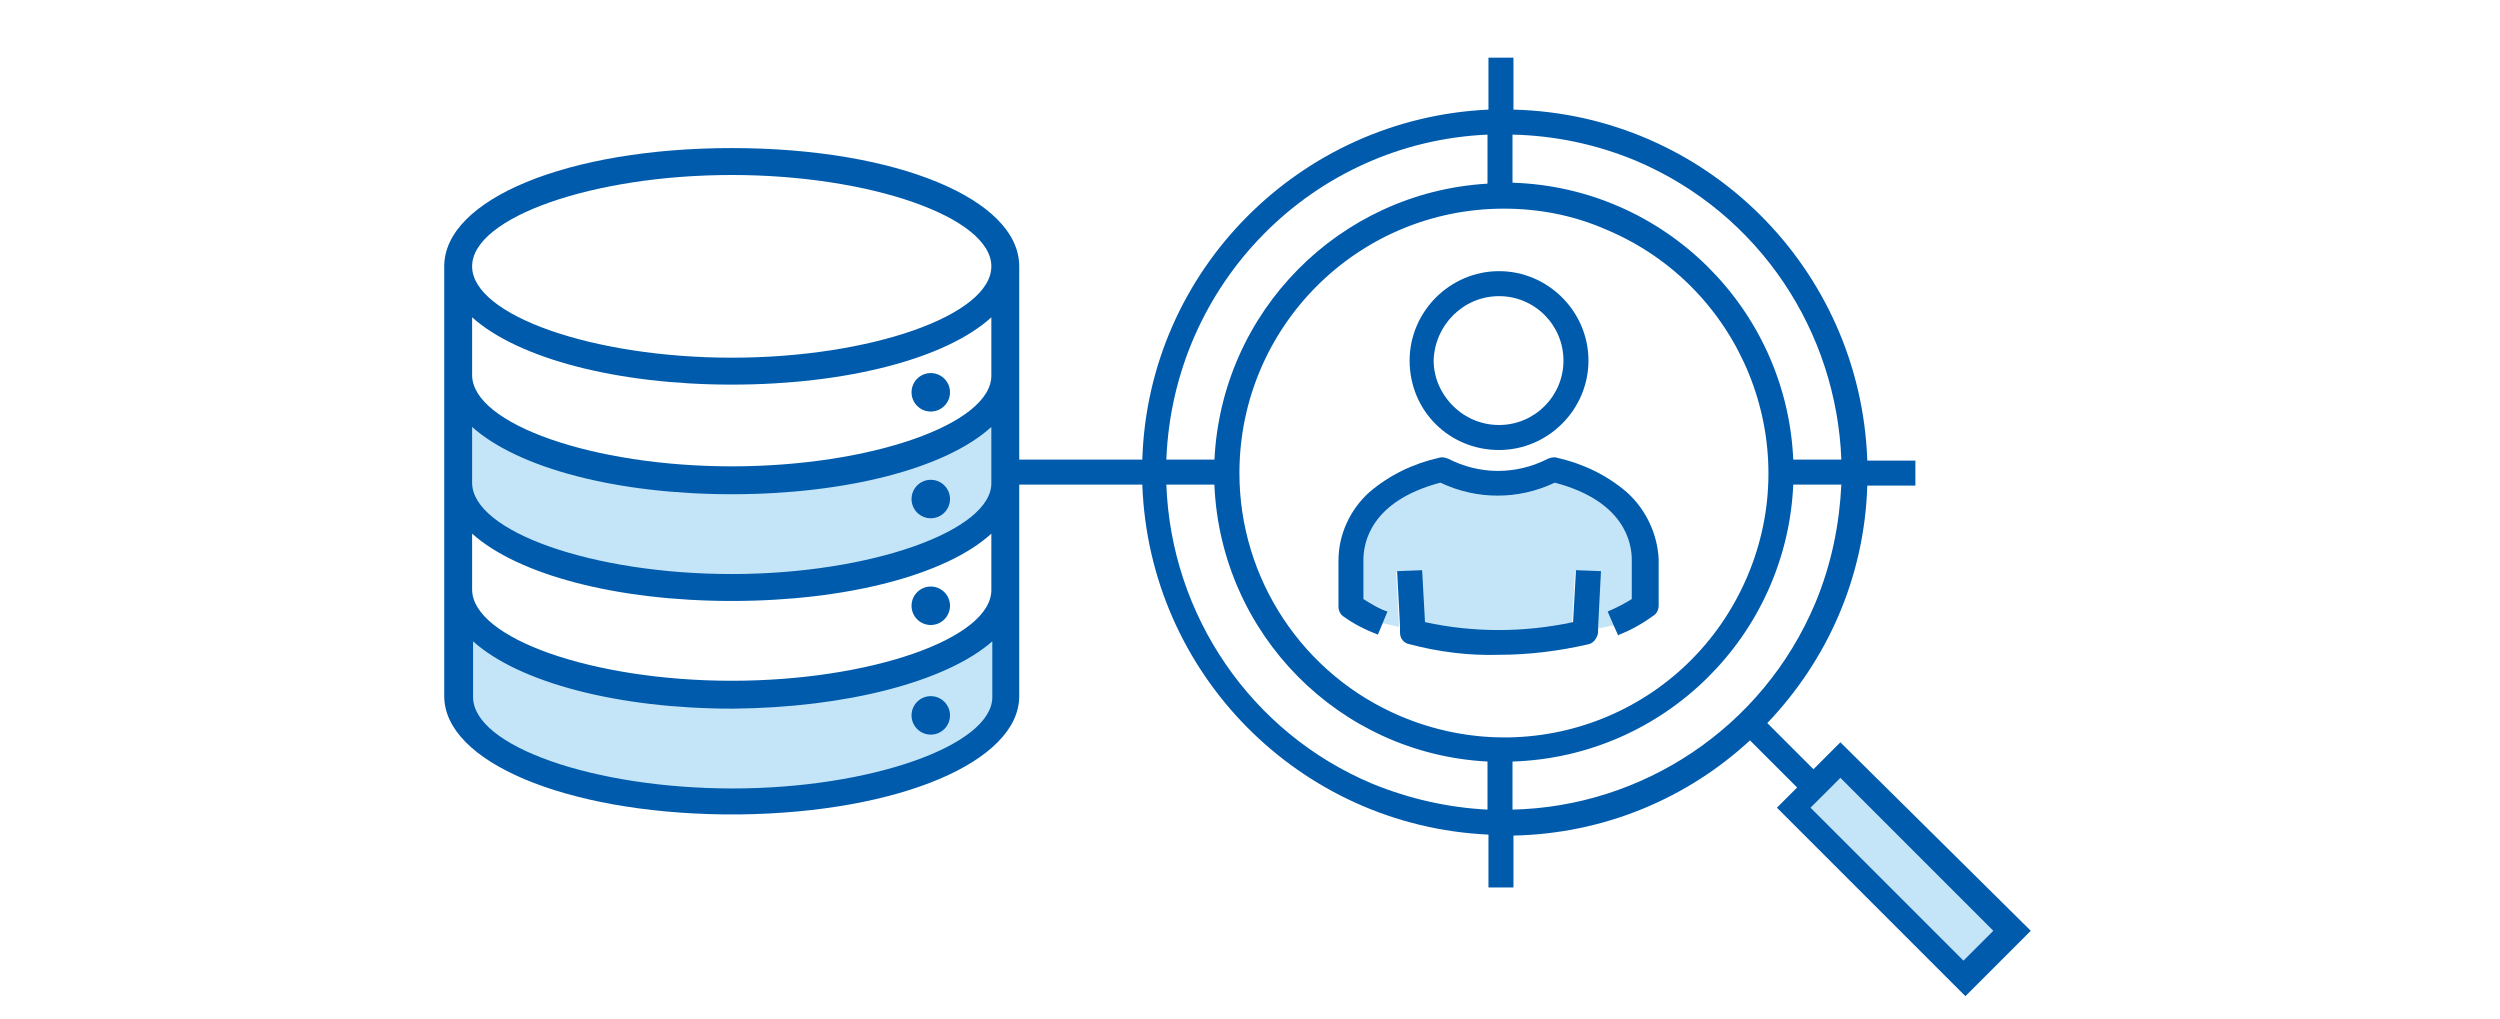
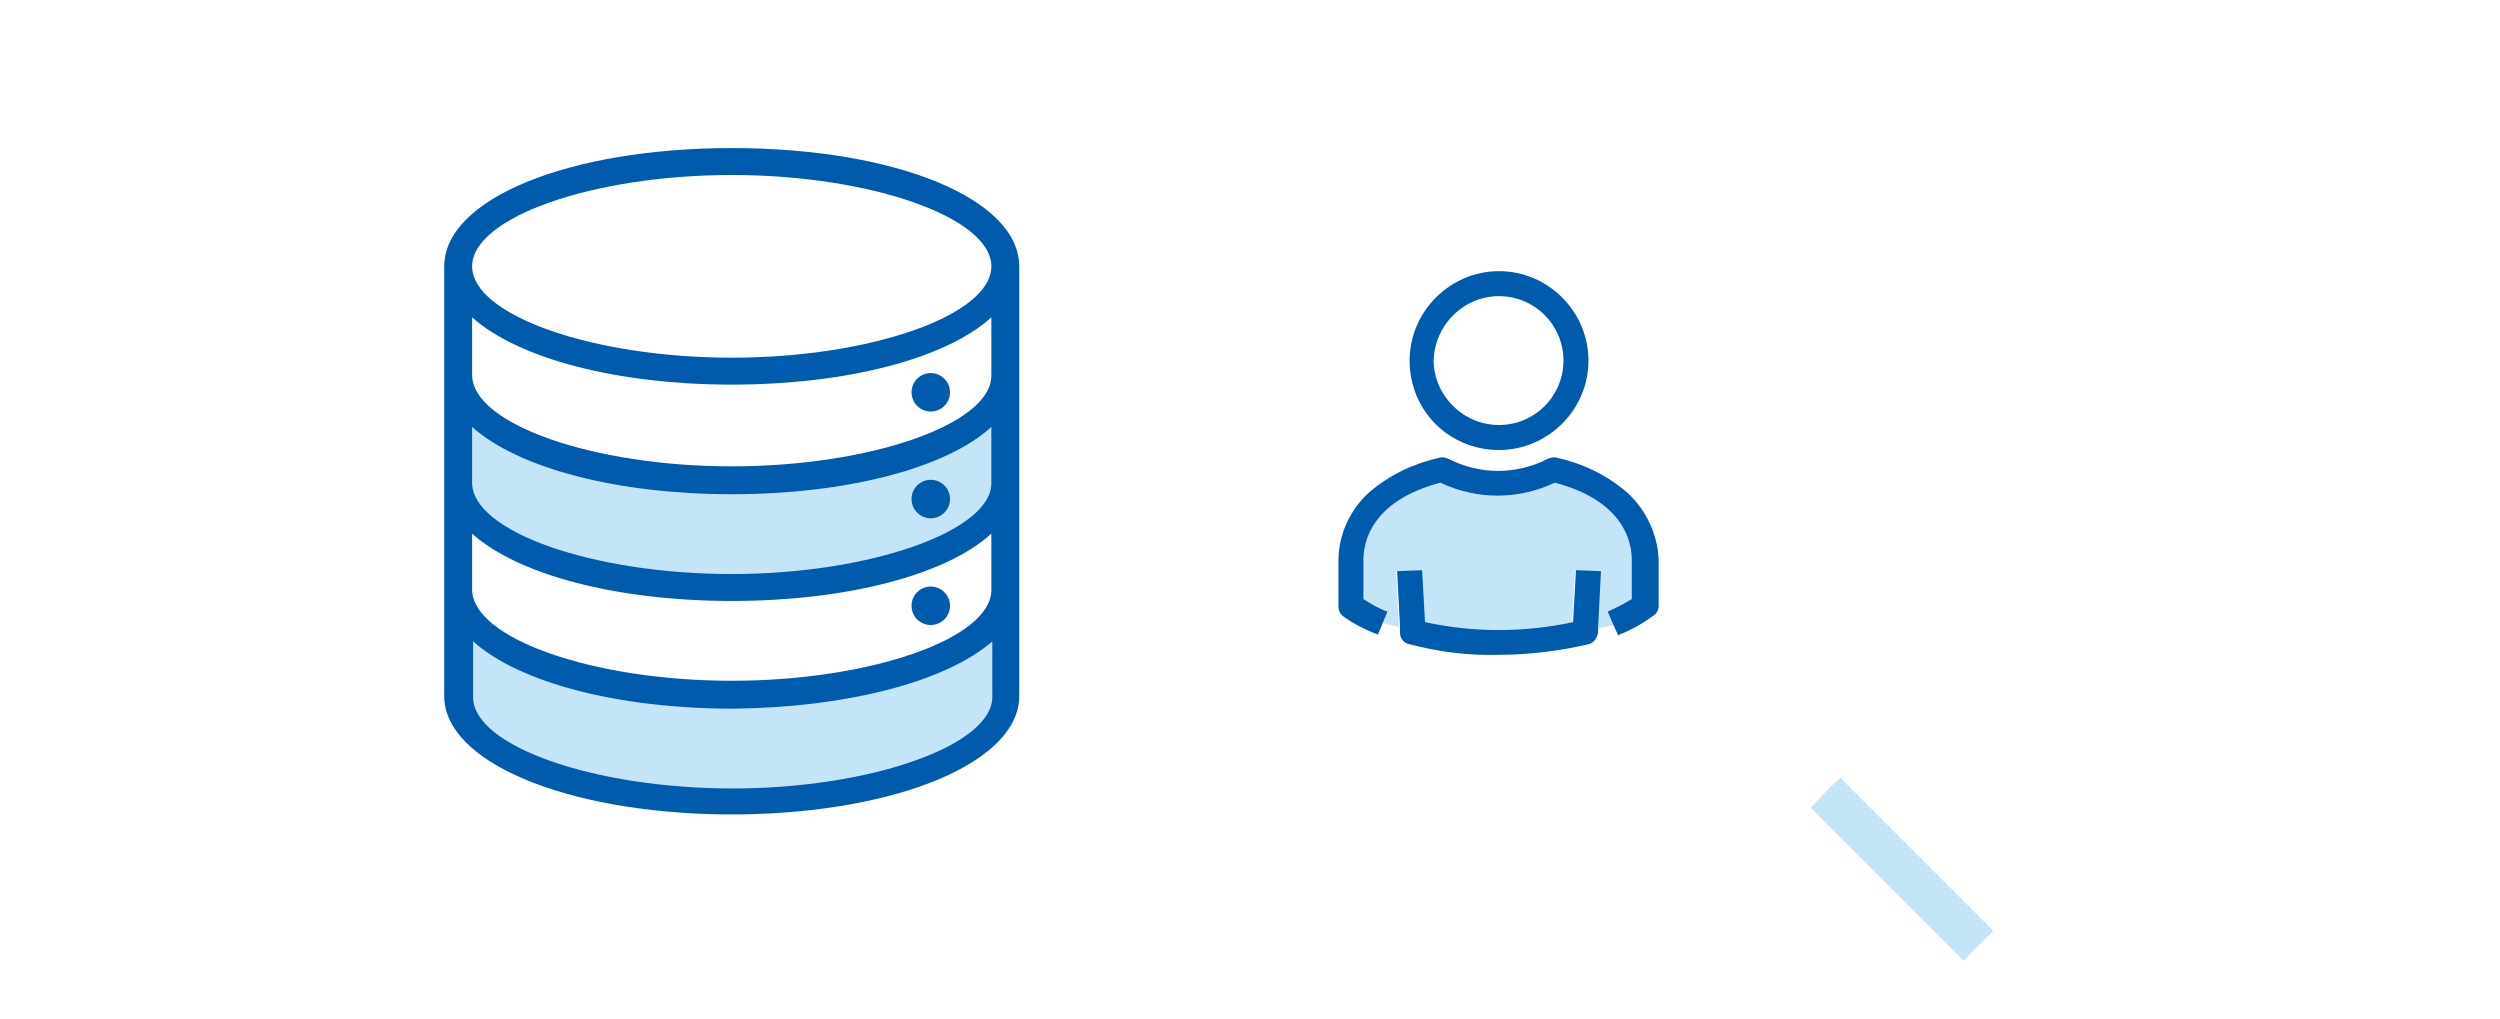
<svg xmlns="http://www.w3.org/2000/svg" version="1.1" id="レイヤー_1" x="0px" y="0px" viewBox="0 0 260 106" style="enable-background:new 0 0 260 106;" xml:space="preserve">
  <style type="text/css">
	.st0{fill:#C3E5F7;}
	.st1{fill:none;}
	.st2{fill:#005BAC;}
</style>
  <polygon class="st0" points="48.2,42.8 47.9,53 53.9,57.2 67,60.2 78.8,61 87.8,60.4 93.7,58.9 101.5,56 104.4,51.3 104.1,42.8   97.9,46.2 91.6,48.5 83.7,49.9 72.6,49.7 63.7,48.8 53.9,46 " />
  <polygon class="st0" points="48.2,64.6 47.9,74.8 53.9,79.1 67,82.1 78.8,82.8 87.8,82.2 93.7,80.7 101.5,77.8 104.4,73.1   104.1,64.6 97.9,68 91.6,70.4 83.7,71.7 72.6,71.5 63.7,70.6 53.9,67.8 " />
  <g>
    <path class="st1" d="M157.3,79.2v5c13.4-0.4,25.9-8.4,31.4-21.5c1.7-4,2.6-8.2,2.7-12.3h-5C185.8,66.2,173.1,78.7,157.3,79.2z" />
    <path class="st1" d="M167.1,23.8c-3.4-1.4-7-2.2-10.7-2.2c-15.2,0-27.5,12.3-27.5,27.5c0,11,6.6,21,16.8,25.3   c14,5.9,30.1-0.6,36.1-14.6S181.1,29.7,167.1,23.8z M155.9,28.2c5.1,0,9.3,4.2,9.3,9.3s-4.2,9.3-9.3,9.3s-9.3-4.2-9.3-9.3   C146.6,32.4,150.7,28.2,155.9,28.2z M172.5,63c0,0.4-0.2,0.8-0.5,1c-1.1,0.8-2.3,1.4-3.6,2l-0.4-1l-1.8,0.4v0.5   c0,0.6-0.4,1.1-1,1.2c-3,0.8-6.2,1.2-9.3,1.1c-3.1,0-6.3-0.4-9.3-1.1c-0.5-0.1-0.9-0.6-1-1.2v-0.7l-1.7-0.4l-0.5,1.2   c-1.3-0.5-2.5-1.2-3.6-1.9c-0.3-0.2-0.5-0.6-0.5-1v-4.8c0-2.7,1.2-5.3,3.2-7.1c2.1-1.8,4.6-3,7.3-3.6c0.3-0.1,0.6,0,0.9,0.1   c3.3,1.7,7.1,1.7,10.4,0c0.3-0.1,0.6-0.2,0.9-0.1c2.7,0.6,5.2,1.8,7.3,3.6c2,1.8,3.2,4.4,3.2,7.1L172.5,63L172.5,63z" />
    <path class="st1" d="M154.7,19.1V14c-18.2,0.9-32.8,15.6-33.4,33.8h5C127,32.4,139.3,19.9,154.7,19.1z" />
    <path class="st1" d="M126.4,50.4h-5c0.5,13.6,8.8,25.7,21.4,31.1c3.9,1.6,8,2.5,12,2.7v-5C139.3,78.3,127,65.9,126.4,50.4z" />
    <path class="st1" d="M186.5,47.8h5c-0.5-13.2-8.4-25.6-21.4-31.1c-4-1.7-8.4-2.6-12.8-2.7v5C173.1,19.5,185.8,32.1,186.5,47.8z" />
    <path class="st1" d="M155.9,44.2L155.9,44.2c3.7,0,6.7-3,6.7-6.7s-3-6.7-6.7-6.7s-6.7,3-6.7,6.7c0,1.8,0.7,3.5,2,4.7   C152.4,43.5,154.1,44.2,155.9,44.2z" />
    <path class="st0" d="M169.7,62.3v-4.1c0-1.8-0.8-6.1-8-8c-3.8,1.8-8.1,1.8-11.9,0c-7.2,1.9-8,6.2-8,8v4.1c0.8,0.5,1.6,0.9,2.5,1.3   l-0.5,1.2l1.7,0.4l-0.3-5.7l2.6-0.1l0.3,5.4c5.1,1.1,10.4,1.1,15.4,0l0.3-5.4l2.6,0.1l-0.3,5.9l1.8-0.4l-0.6-1.4   C168,63.2,168.9,62.8,169.7,62.3z" />
    <path class="st2" d="M163.9,59.3l-0.3,5.4c-5.1,1.1-10.4,1.1-15.4,0l-0.3-5.4l-2.6,0.1l0.3,5.7v0.7c0,0.6,0.4,1.1,1,1.2   c3,0.8,6.2,1.2,9.3,1.1c3.1,0,6.3-0.4,9.3-1.1c0.5-0.1,0.9-0.6,1-1.2v-0.5l0.3-5.9L163.9,59.3z" />
    <path class="st2" d="M155.9,46.8c5.1,0,9.3-4.2,9.3-9.3s-4.2-9.3-9.3-9.3s-9.3,4.2-9.3,9.3C146.6,42.7,150.7,46.8,155.9,46.8z    M155.9,30.8c3.7,0,6.7,3,6.7,6.7s-3,6.7-6.7,6.7l0,0c-1.8,0-3.5-0.7-4.8-2s-2-3-2-4.7C149.2,33.8,152.2,30.8,155.9,30.8z" />
    <polyline class="st2" points="76.2,17.6 76.2,17.6 76.2,17.6  " />
    <circle class="st2" cx="96.8" cy="40.8" r="2" />
    <circle class="st2" cx="96.8" cy="51.9" r="2" />
    <circle class="st2" cx="96.8" cy="63" r="2" />
-     <circle class="st2" cx="96.8" cy="74.4" r="2" />
    <g>
      <path class="st1" d="M157.3,19.9V19c-0.3,0-0.6,0-0.9,0c-0.6,0-1.1,0-1.7,0v0.8h2.6L157.3,19.9L157.3,19.9z" />
      <path class="st1" d="M154.7,19.1V14c-18.2,0.9-32.8,15.6-33.4,33.8h5C127,32.4,139.3,19.9,154.7,19.1z" />
      <path class="st1" d="M181.8,76.9l0.1,0.1c0.6-0.6,1.3-1.2,1.9-1.8l-0.1-0.1L181.8,76.9z" />
      <path class="st1" d="M126.8,47.8h-0.4c0,0.4,0,0.8,0,1.3c0,0.4,0,0.9,0,1.3h0.4V47.8z" />
      <path class="st1" d="M186.5,47.8h5c-0.5-13.2-8.4-25.6-21.4-31.1c-4-1.7-8.4-2.6-12.8-2.7v5C173.1,19.5,185.8,32.1,186.5,47.8z" />
      <path class="st1" d="M167.1,23.8c-3.4-1.4-7-2.2-10.7-2.2c-15.2,0-27.5,12.3-27.5,27.5c0,11,6.6,21,16.8,25.3    c14,5.9,30.1-0.6,36.1-14.6S181.1,29.7,167.1,23.8z" />
    </g>
    <polygon class="st0" points="191.4,80.9 190.4,81.8 188.6,83.7 188.3,84 204.2,99.9 207.3,96.8  " />
-     <path class="st2" d="M191.4,77.2l-2.8,2.8l-4.8-4.8c6.2-6.5,10.1-15.1,10.4-24.7h5v-2.6h-5c-0.7-20-16.8-36-36.8-36.5V6h-2.6v5.4   c-19.6,0.9-35.4,16.7-36,36.4h-12.4h-0.5v2.6h0.5h12.4c0.7,19.7,16.4,35.5,36,36.4v5.5h2.6v-5.4c9.5-0.2,18.1-3.9,24.6-9.9l4.9,4.9   l-2.1,2.1l19.6,19.6l6.8-6.8L191.4,77.2z M157.3,14c4.4,0.1,8.7,1,12.8,2.7c13,5.5,20.9,17.9,21.4,31.1h-5   c-0.7-15.7-13.4-28.3-29.2-28.8V14z M154.7,84.2c-4-0.2-8.1-1.1-12-2.7c-12.6-5.3-20.9-17.5-21.4-31.1h5c0-0.4,0-0.9,0-1.3   c0-0.4,0-0.9,0-1.3h-5c0.7-18.3,15.2-33,33.4-33.8v5.1C139.3,20,127,32.4,126.3,47.9v2.6c0.7,15.5,13,27.9,28.4,28.7V84.2z    M145.7,74.5c-10.2-4.3-16.8-14.3-16.8-25.3c0-15.2,12.3-27.5,27.5-27.5c3.7,0,7.3,0.7,10.7,2.2c14,5.9,20.6,22.1,14.6,36.1   S159.7,80.4,145.7,74.5z M157.3,84.2v-5c15.8-0.5,28.5-13.1,29.2-28.8h5c-0.2,4.1-1,8.2-2.7,12.3C183.3,75.8,170.7,83.9,157.3,84.2   z M188.3,84l0.3-0.3l1.8-1.8l1-1l15.9,15.9l-3.1,3.1L188.3,84z" />
    <path class="st2" d="M169.2,51.2c-2.1-1.8-4.6-3-7.3-3.6c-0.3-0.1-0.6,0-0.9,0.1c-3.3,1.7-7.1,1.7-10.4,0c-0.3-0.1-0.6-0.2-0.9-0.1   c-2.7,0.6-5.2,1.8-7.3,3.6c-2,1.8-3.2,4.4-3.2,7.1v4.8c0,0.4,0.2,0.8,0.5,1c1.1,0.8,2.3,1.4,3.6,1.9l0.5-1.2l0.5-1.2   c-0.9-0.3-1.7-0.8-2.5-1.3v-4.1c0-1.8,0.8-6.1,8-8c3.8,1.8,8.1,1.8,11.9,0c7.2,1.9,8,6.2,8,8v4.1c-0.8,0.5-1.6,0.9-2.5,1.3l0.6,1.4   l0,0l0.5,1.1l0.1-0.1c1.3-0.5,2.5-1.2,3.6-2c0.3-0.2,0.5-0.6,0.5-1v-4.8C172.4,55.6,171.2,53,169.2,51.2z" />
  </g>
  <path class="st2" d="M76.1,15.4c-17,0-29.9,5.3-29.9,12.3v44.7c0,6.8,12.5,12.1,29.1,12.3h1.6l0,0c16.6-0.2,29.1-5.5,29.1-12.3V27.7  C106,20.7,93.2,15.4,76.1,15.4z M103.2,66.7v5.8c0,5-12.6,9.5-27,9.5s-27-4.4-27-9.5v-5.8c4.8,4.3,15.1,7,27,7  C88,73.6,98.4,70.9,103.2,66.7z M76.1,70.8c-14.4,0-27-4.4-27-9.5v-5.8c4.8,4.3,15.1,7,27,7s22.3-2.7,27-7v5.8  C103.2,66.4,90.5,70.8,76.1,70.8z M76.1,59.7c-14.4,0-27-4.4-27-9.5v-5.8c4.8,4.3,15.1,7,27,7s22.3-2.7,27-7v5.8  C103.2,55.2,90.5,59.7,76.1,59.7z M76.1,48.5c-14.4,0-27-4.4-27-9.5v-6c4.8,4.3,15.1,7,27,7s22.3-2.7,27-7v6  C103.2,44.1,90.5,48.5,76.1,48.5z M76.1,37.2c-14.4,0-27-4.4-27-9.5s12.6-9.5,27-9.5s27,4.4,27,9.5S90.5,37.2,76.1,37.2z" />
</svg>